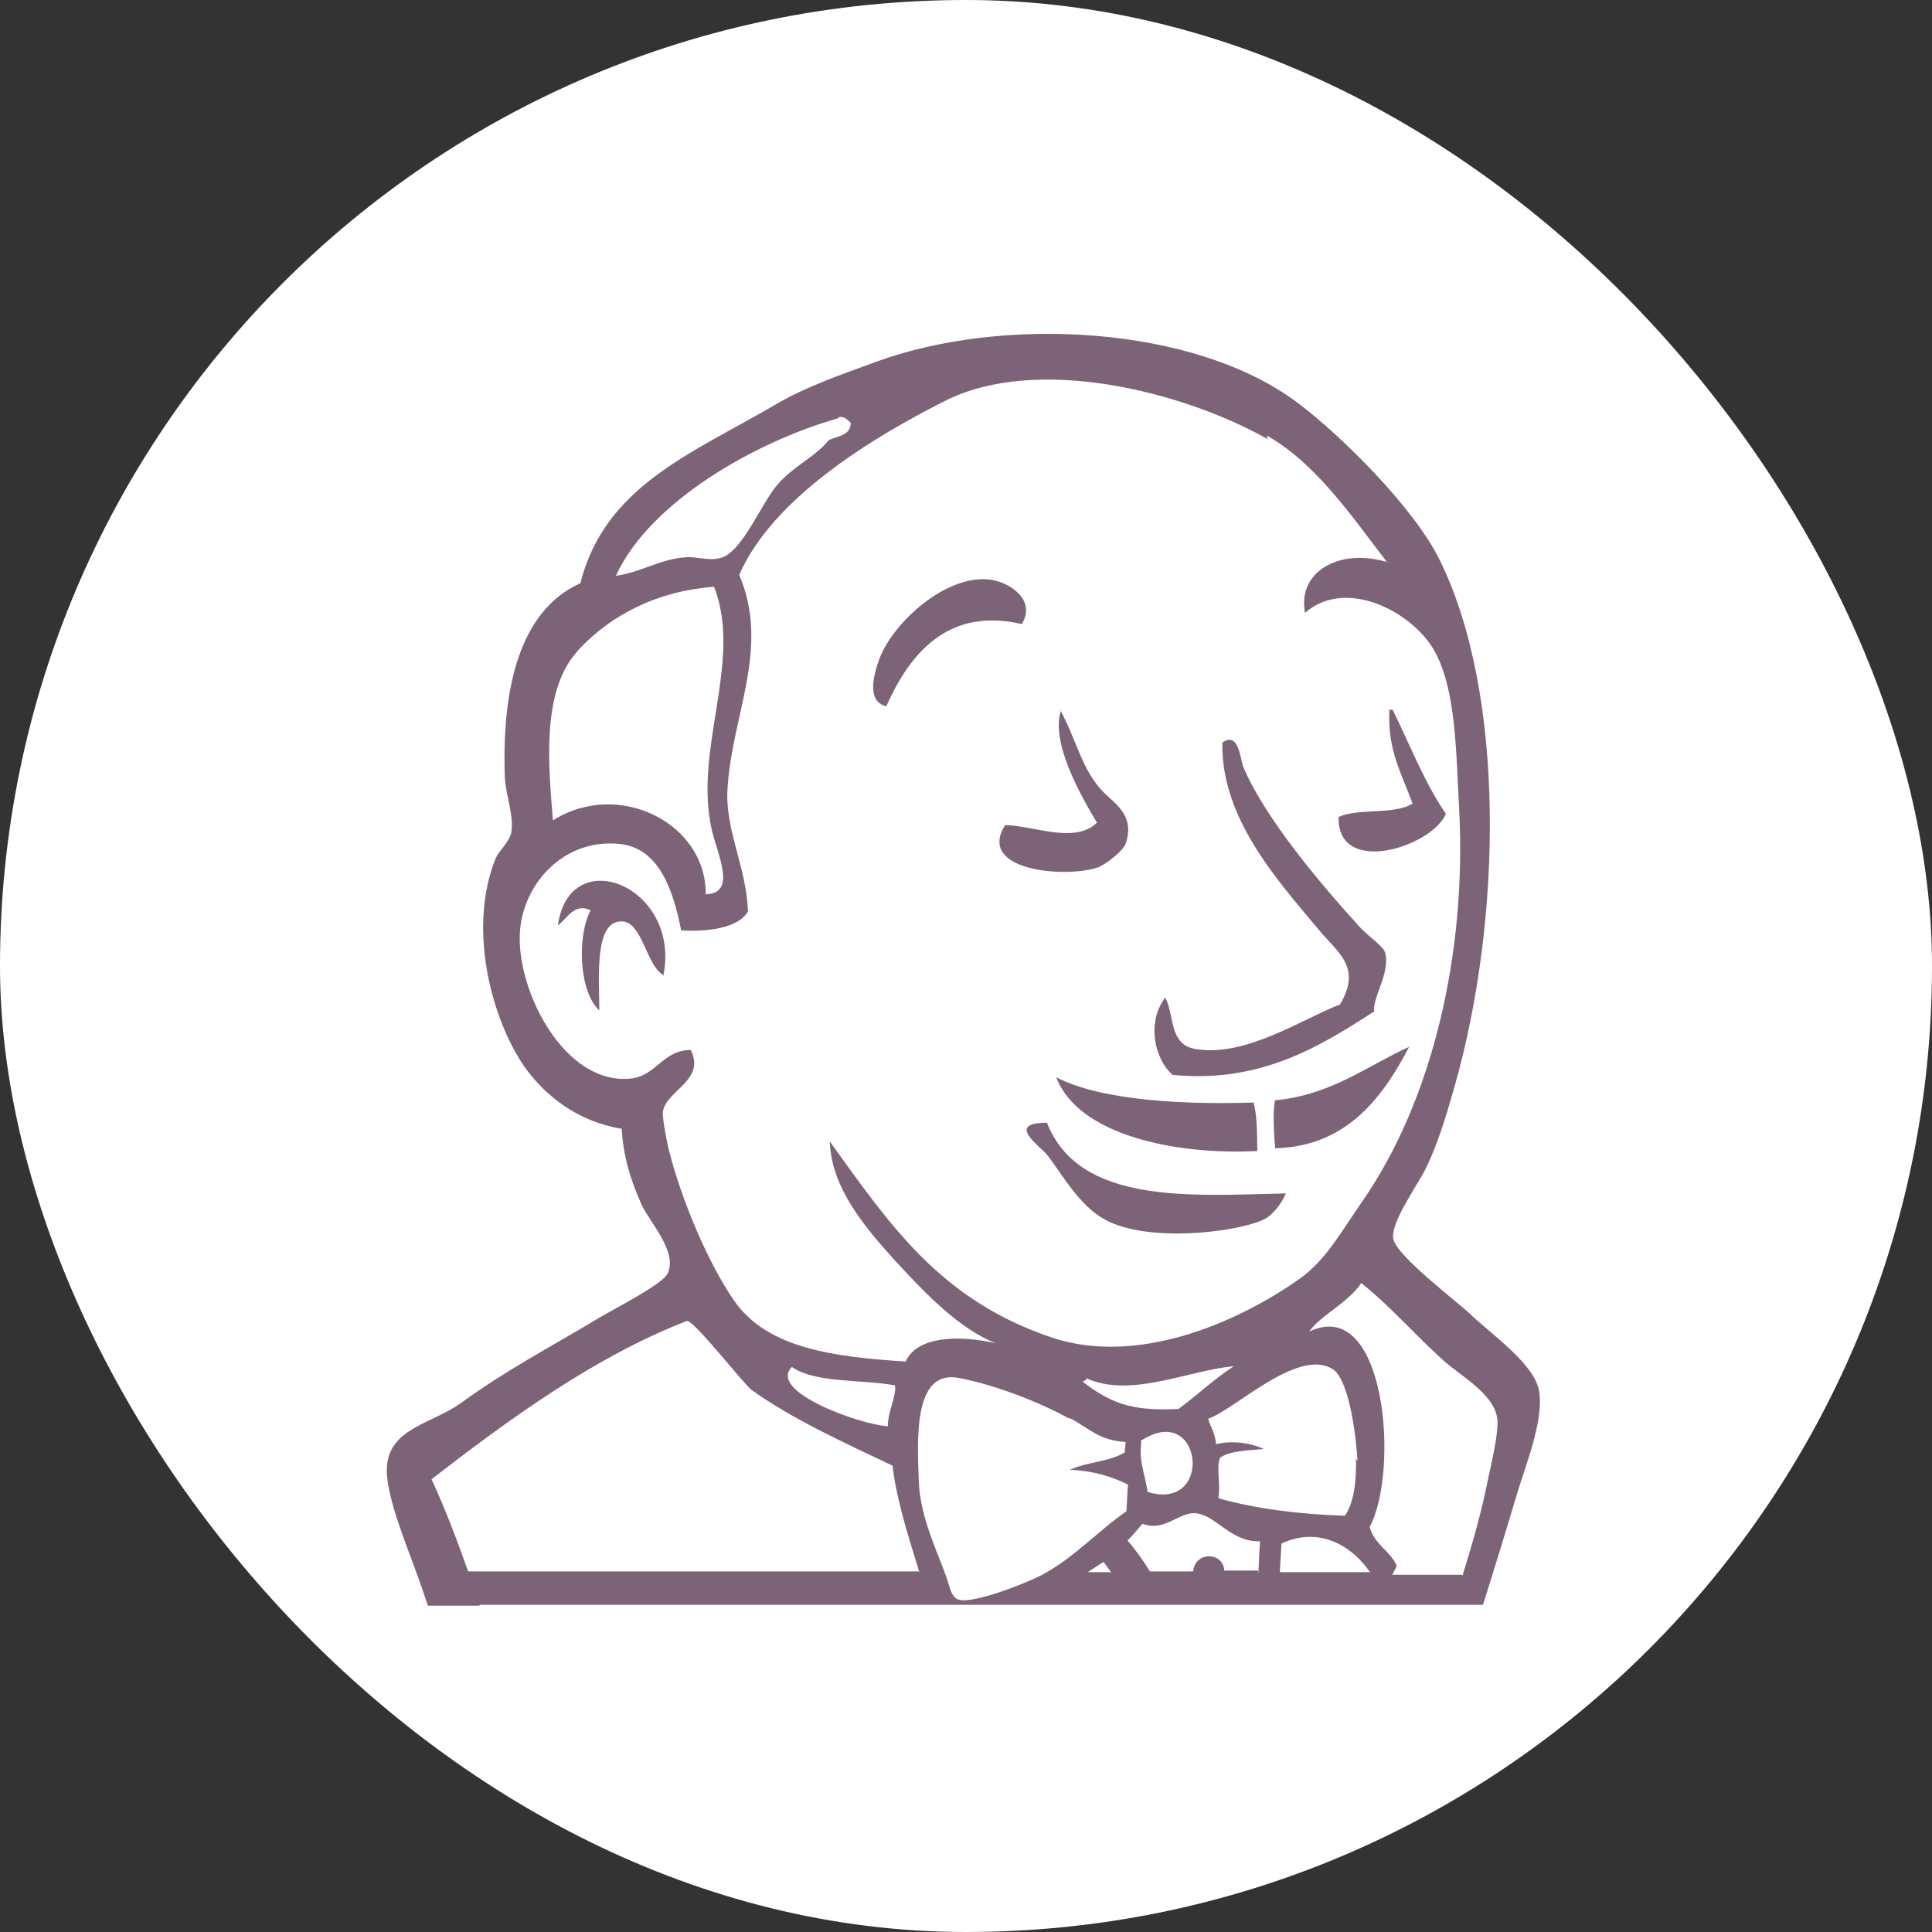
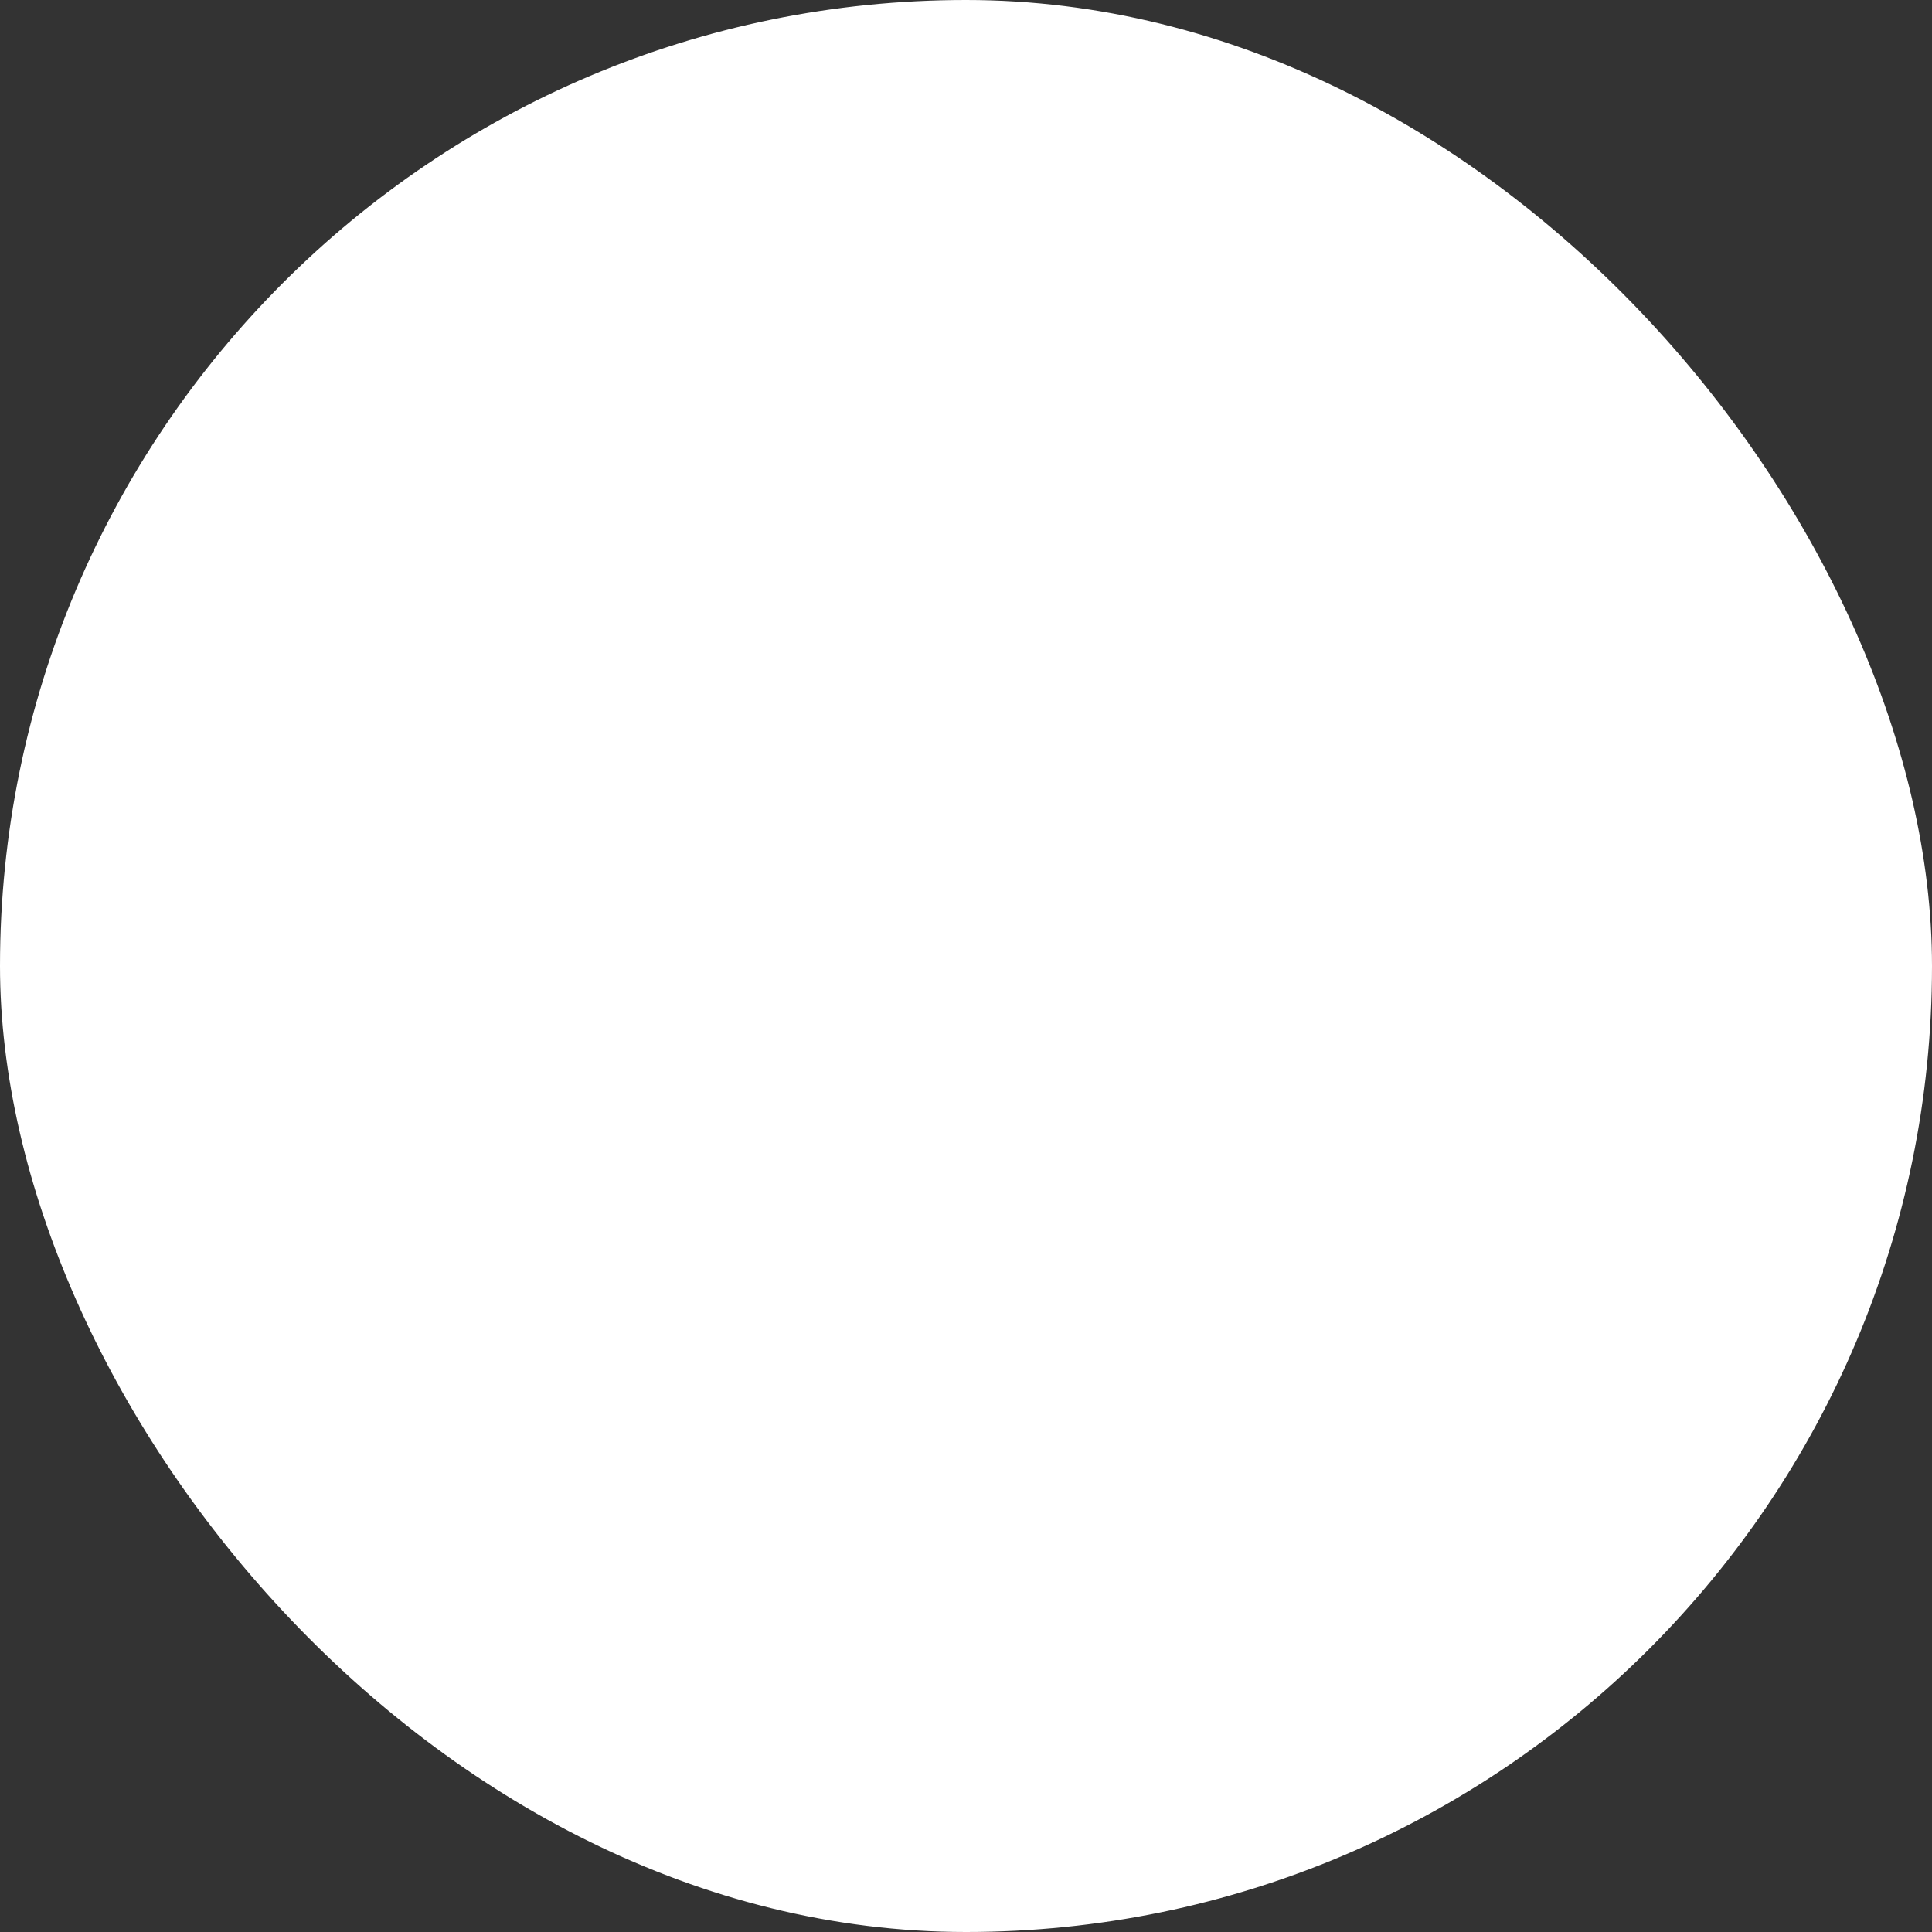
<svg xmlns="http://www.w3.org/2000/svg" width="60" height="60" viewBox="0 0 60 60" fill="none">
  <rect x="0" y="0" width="60" height="60" fill="#333333" stroke="none" />
  <rect width="60" height="60" rx="30" fill="white" />
-   <path fill-rule="evenodd" clip-rule="evenodd" d="M14.896 49.865H13.291C13.249 49.756 13.212 49.648 13.178 49.539C12.822 48.443 12.2 47.088 12.037 45.995C11.795 44.375 13.321 44.284 14.298 43.583C15.804 42.497 16.989 41.897 18.623 40.917C19.107 40.626 20.566 39.893 20.731 39.554C21.062 38.883 20.163 37.938 19.924 37.412C19.553 36.58 19.356 35.874 19.307 35.055C17.949 34.837 16.912 34.023 16.271 33.105C15.234 31.582 14.518 28.765 15.407 26.625C15.481 26.457 15.826 26.124 15.876 25.865C15.974 25.357 15.703 24.68 15.678 24.137C15.579 21.353 16.147 18.954 18.023 18.114C18.786 15.086 21.501 14.079 24.068 12.573C25.023 12.01 26.082 11.65 27.178 11.247C31.078 9.803 37.096 10.075 40.335 12.536C41.709 13.578 43.914 15.779 44.703 17.374C46.782 21.578 46.634 28.605 45.178 33.722C44.98 34.413 44.699 35.42 44.301 36.244C44.025 36.82 43.166 37.972 43.272 38.483C43.378 39.002 45.229 40.409 45.627 40.779C46.343 41.47 47.7 42.383 47.806 43.247C47.925 44.16 47.399 45.444 47.132 46.333C46.775 47.517 46.417 48.702 46.054 49.838H14.893L14.896 49.865ZM33.169 44.035C32.273 43.546 30.928 43.013 29.773 42.793C28.341 42.522 28.489 44.748 28.538 46.076C28.588 47.13 29.131 48.243 29.378 48.944C29.501 49.27 29.526 49.618 29.797 49.685C30.291 49.796 31.92 49.147 32.389 48.895C33.376 48.357 34.142 47.508 34.981 46.937C35.005 46.661 35.005 46.382 35.03 46.105C34.536 45.859 33.969 45.678 33.228 45.646C33.746 45.4 34.462 45.4 34.931 45.103L34.956 44.782C34.142 44.733 33.821 44.363 33.278 44.067L33.169 44.035ZM45.437 48.868C45.758 47.851 46.029 46.858 46.202 45.985C46.301 45.511 46.557 44.474 46.498 44.052C46.399 43.294 45.37 42.734 44.844 42.265C43.882 41.401 43.279 40.66 42.277 39.846C41.867 40.463 40.994 40.858 40.66 41.352C43.04 40.216 43.469 45.671 42.536 47.424C42.684 47.967 43.178 48.164 43.38 48.633L43.237 48.905H45.36C45.385 48.905 45.414 48.905 45.434 48.929L45.437 48.868ZM34.519 48.85C34.44 48.727 34.356 48.628 34.272 48.505L33.779 48.826H34.519V48.85ZM39.081 48.85C39.095 48.505 39.11 48.184 39.13 47.863C38.259 47.912 37.772 47.073 37.163 46.999C36.63 46.925 36.175 47.592 35.484 47.32C35.326 47.493 35.181 47.69 35.015 47.838C35.27 48.135 35.499 48.455 35.711 48.801H37.054C37.079 48.529 37.276 48.332 37.548 48.332C37.819 48.332 38.017 48.529 38.017 48.776H39.103L39.081 48.85ZM42.561 48.85C42.043 48.06 41.001 47.369 39.797 47.937L39.747 48.826H42.561V48.85ZM28.558 48.85L28.385 48.283C28.015 47.098 27.793 46.209 27.719 45.518C26.213 44.802 24.633 44.086 23.35 43.173C23.103 43 21.523 40.952 21.326 41.026C18.462 42.136 15.797 44.086 13.402 45.938C13.822 46.851 14.192 47.814 14.538 48.801H28.533L28.558 48.85ZM42.159 45.37C42.109 44.531 41.887 42.803 41.369 42.507C40.283 41.865 38.333 43.79 37.518 44.062C37.592 44.309 37.74 44.506 37.765 44.852C38.234 44.728 38.826 44.802 39.246 45C38.752 45.049 38.209 45.049 37.888 45.271C37.765 45.592 37.913 46.061 37.839 46.53C38.974 46.851 40.307 47.024 41.764 47.073C42.035 46.703 42.134 46.012 42.109 45.296L42.159 45.37ZM35.445 44.778C35.371 45.395 35.519 45.617 35.642 46.333C37.716 46.974 37.345 43.469 35.42 44.753L35.445 44.778ZM24.587 42.46C23.846 43.21 26.68 44.237 27.573 44.294C27.573 43.815 27.845 43.366 27.795 43.023C26.727 42.833 25.322 42.956 24.594 42.455L24.587 42.46ZM33.744 42.81C33.744 42.884 33.645 42.86 33.633 42.916C34.588 43.662 35.299 43.817 36.6 43.756C37.182 43.326 37.703 42.83 38.315 42.43C36.908 42.554 35.136 43.427 33.749 42.808L33.744 42.81ZM39.372 13.639C36.731 12.148 32.214 11.023 29.375 12.437C27.104 13.578 23.994 15.466 22.957 17.855C23.945 20.163 22.686 22.274 22.587 24.619C22.558 25.865 23.18 26.954 23.229 28.309C22.898 28.864 21.871 28.933 21.155 28.896C20.916 27.697 20.496 26.346 19.255 26.211C17.502 26.02 16.219 27.47 16.145 28.98C16.046 30.757 17.515 33.695 19.576 33.497C20.38 33.423 20.578 32.608 21.452 32.608C21.921 33.547 20.718 33.843 20.588 34.509C20.563 34.682 20.686 35.348 20.761 35.669C21.146 37.224 21.985 39.224 22.809 40.408C23.853 41.89 25.91 42.136 28.124 42.285C28.518 41.421 29.975 41.495 30.928 41.717C29.792 41.273 28.731 40.162 27.842 39.199C26.83 38.088 25.818 36.879 25.769 35.447C27.669 38.088 29.224 40.384 32.68 41.544C35.297 42.408 38.357 41.124 40.357 39.717C41.196 39.125 41.69 38.187 42.282 37.348C44.504 34.164 45.54 29.597 45.318 25.179C45.219 23.352 45.219 21.526 44.602 20.316C43.961 19.033 41.813 17.897 40.53 19.033C40.283 17.774 41.566 17.009 43.072 17.453C41.986 16.046 40.875 14.392 39.345 13.528L39.372 13.639ZM32.52 34.882C33.532 37.424 37.005 37.128 39.935 37.062C39.797 37.382 39.515 37.777 39.169 37.908C38.231 38.291 35.64 38.58 34.337 37.888C33.505 37.444 32.979 36.452 32.522 35.869C32.3 35.588 31.214 34.87 32.505 34.867L32.52 34.882ZM32.791 33.45C34.26 34.215 36.938 34.302 38.933 34.24C39.044 34.679 39.041 35.218 39.046 35.746C36.491 35.877 33.473 35.245 32.801 33.45H32.791ZM43.775 32.488C42.998 33.969 41.892 35.61 39.599 35.659C39.559 35.191 39.525 34.45 39.599 34.171C41.352 34.003 42.438 33.11 43.783 32.5L43.775 32.488ZM42.709 31.389C41.031 32.475 39.165 33.653 36.415 33.381C35.837 32.87 35.615 31.735 36.185 30.982C36.481 31.495 36.284 32.438 37.123 32.577C38.678 32.848 40.48 31.624 41.616 31.194C42.307 30.022 41.542 29.59 40.925 28.837C39.641 27.306 37.913 25.381 37.962 23.061C38.481 22.691 38.53 23.629 38.604 23.802C39.271 25.381 40.949 27.381 42.183 28.738C42.48 29.084 42.973 29.38 43.023 29.602C43.171 30.244 42.603 31.009 42.677 31.429L42.709 31.389ZM20.593 30.278C20.074 29.975 19.946 28.649 19.329 28.615C18.448 28.565 18.608 30.343 18.613 31.379C18.003 30.836 17.897 29.133 18.341 28.269C17.835 28.022 17.608 28.541 17.325 28.738C17.687 26.122 21.175 27.529 20.598 30.318L20.593 30.278ZM17.927 20.232C16.799 21.476 17.038 23.811 17.172 25.477C19.22 24.186 21.943 25.576 21.916 27.773C22.896 27.748 22.281 26.549 22.106 25.774C21.526 23.256 23.081 20.528 22.175 18.221C20.422 18.359 18.981 19.077 17.929 20.22L17.927 20.232ZM32.934 22.066C33.441 22.989 33.601 23.954 34.317 24.648C34.638 24.964 35.262 25.347 34.954 26.215C34.88 26.413 34.351 26.857 34.048 26.956C32.937 27.277 30.338 27.005 31.216 25.623C32.14 25.648 33.379 26.215 34.067 25.549C33.549 24.685 32.611 23.031 32.957 22.044L32.934 22.066ZM43.139 22.042H43.25C43.793 23.142 44.237 24.305 44.904 25.275C44.459 26.312 41.522 27.235 41.571 25.369C42.213 25.09 43.299 25.312 43.867 24.957C43.546 24.043 43.077 23.303 43.151 22.044L43.139 22.042ZM31.735 19.381C29.395 18.838 28.23 20.356 27.524 21.935C26.892 21.782 27.144 20.923 27.302 20.484C27.721 19.331 29.41 17.798 30.787 18.006C31.379 18.1 32.184 18.64 31.735 19.378V19.381ZM26.038 12.988C23.471 13.713 20.18 15.579 19.127 17.882C19.941 17.766 20.509 17.354 21.316 17.305C21.619 17.28 22.019 17.428 22.37 17.329C23.066 17.157 23.653 15.577 24.182 15.009C24.695 14.441 25.31 14.195 25.732 13.676C26.003 13.528 26.403 13.553 26.423 13.133C26.299 13.01 26.176 12.911 26.038 12.96V12.988Z" fill="#7D6378" />
</svg>